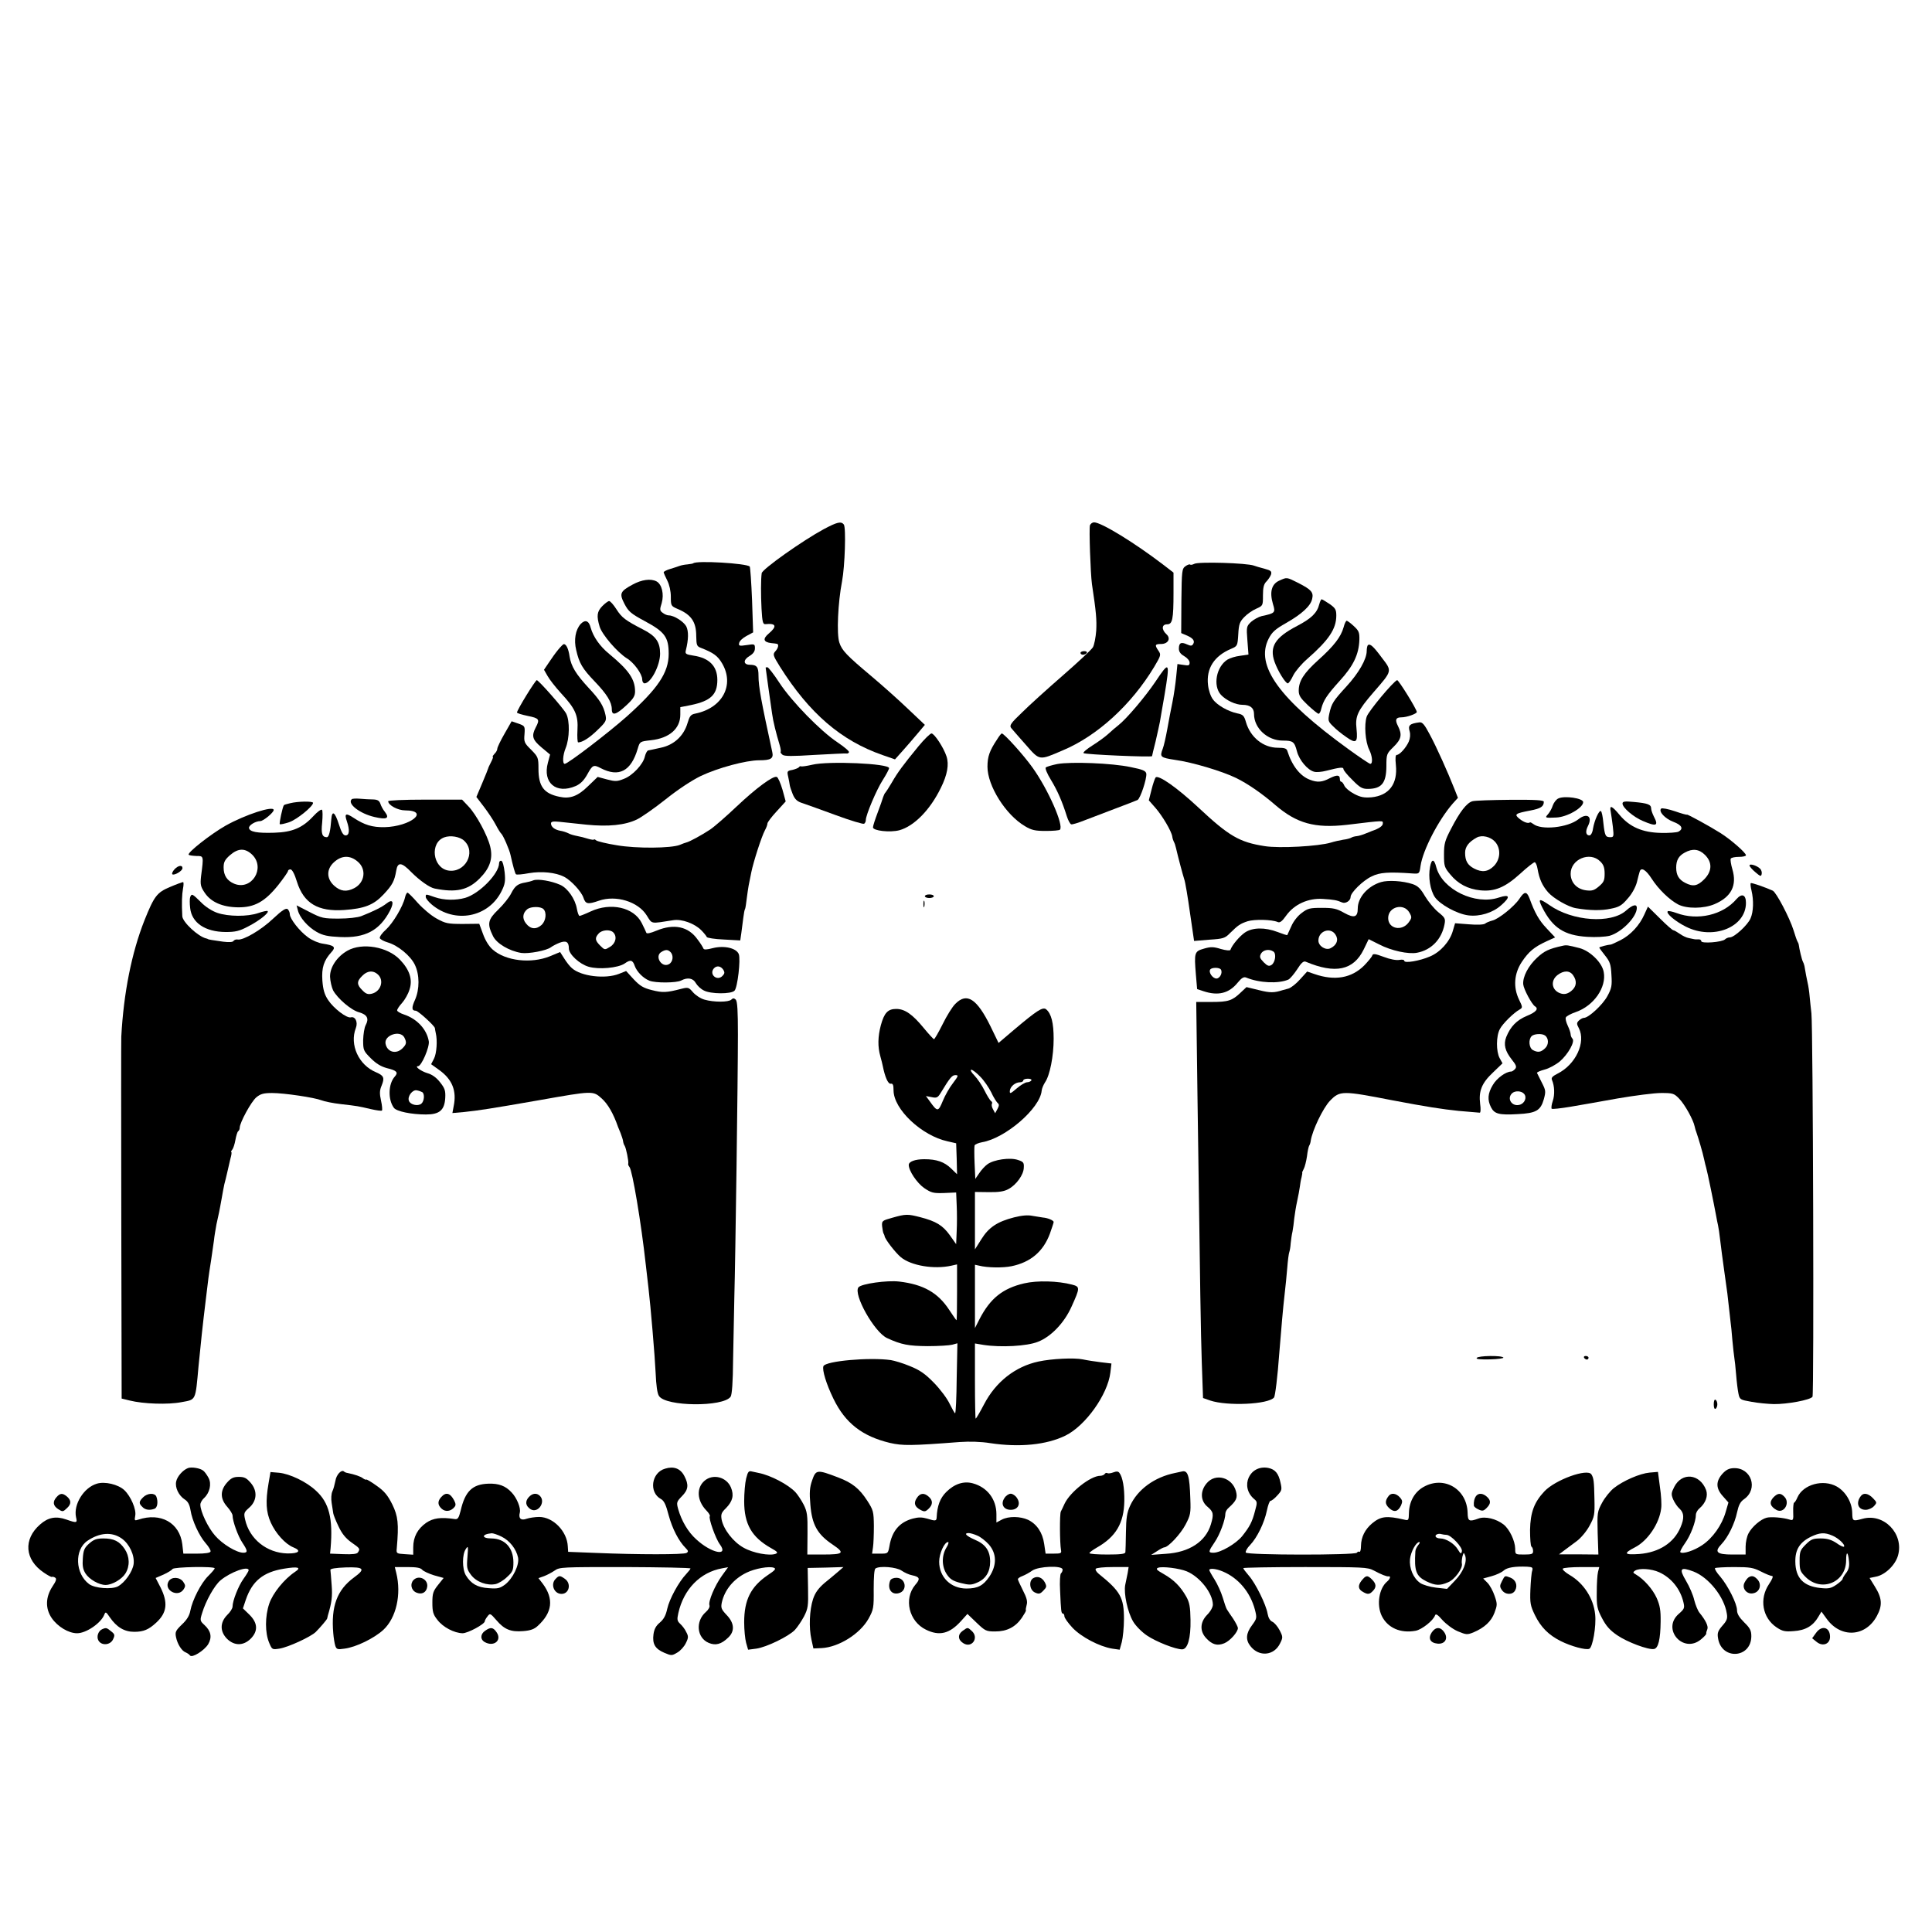
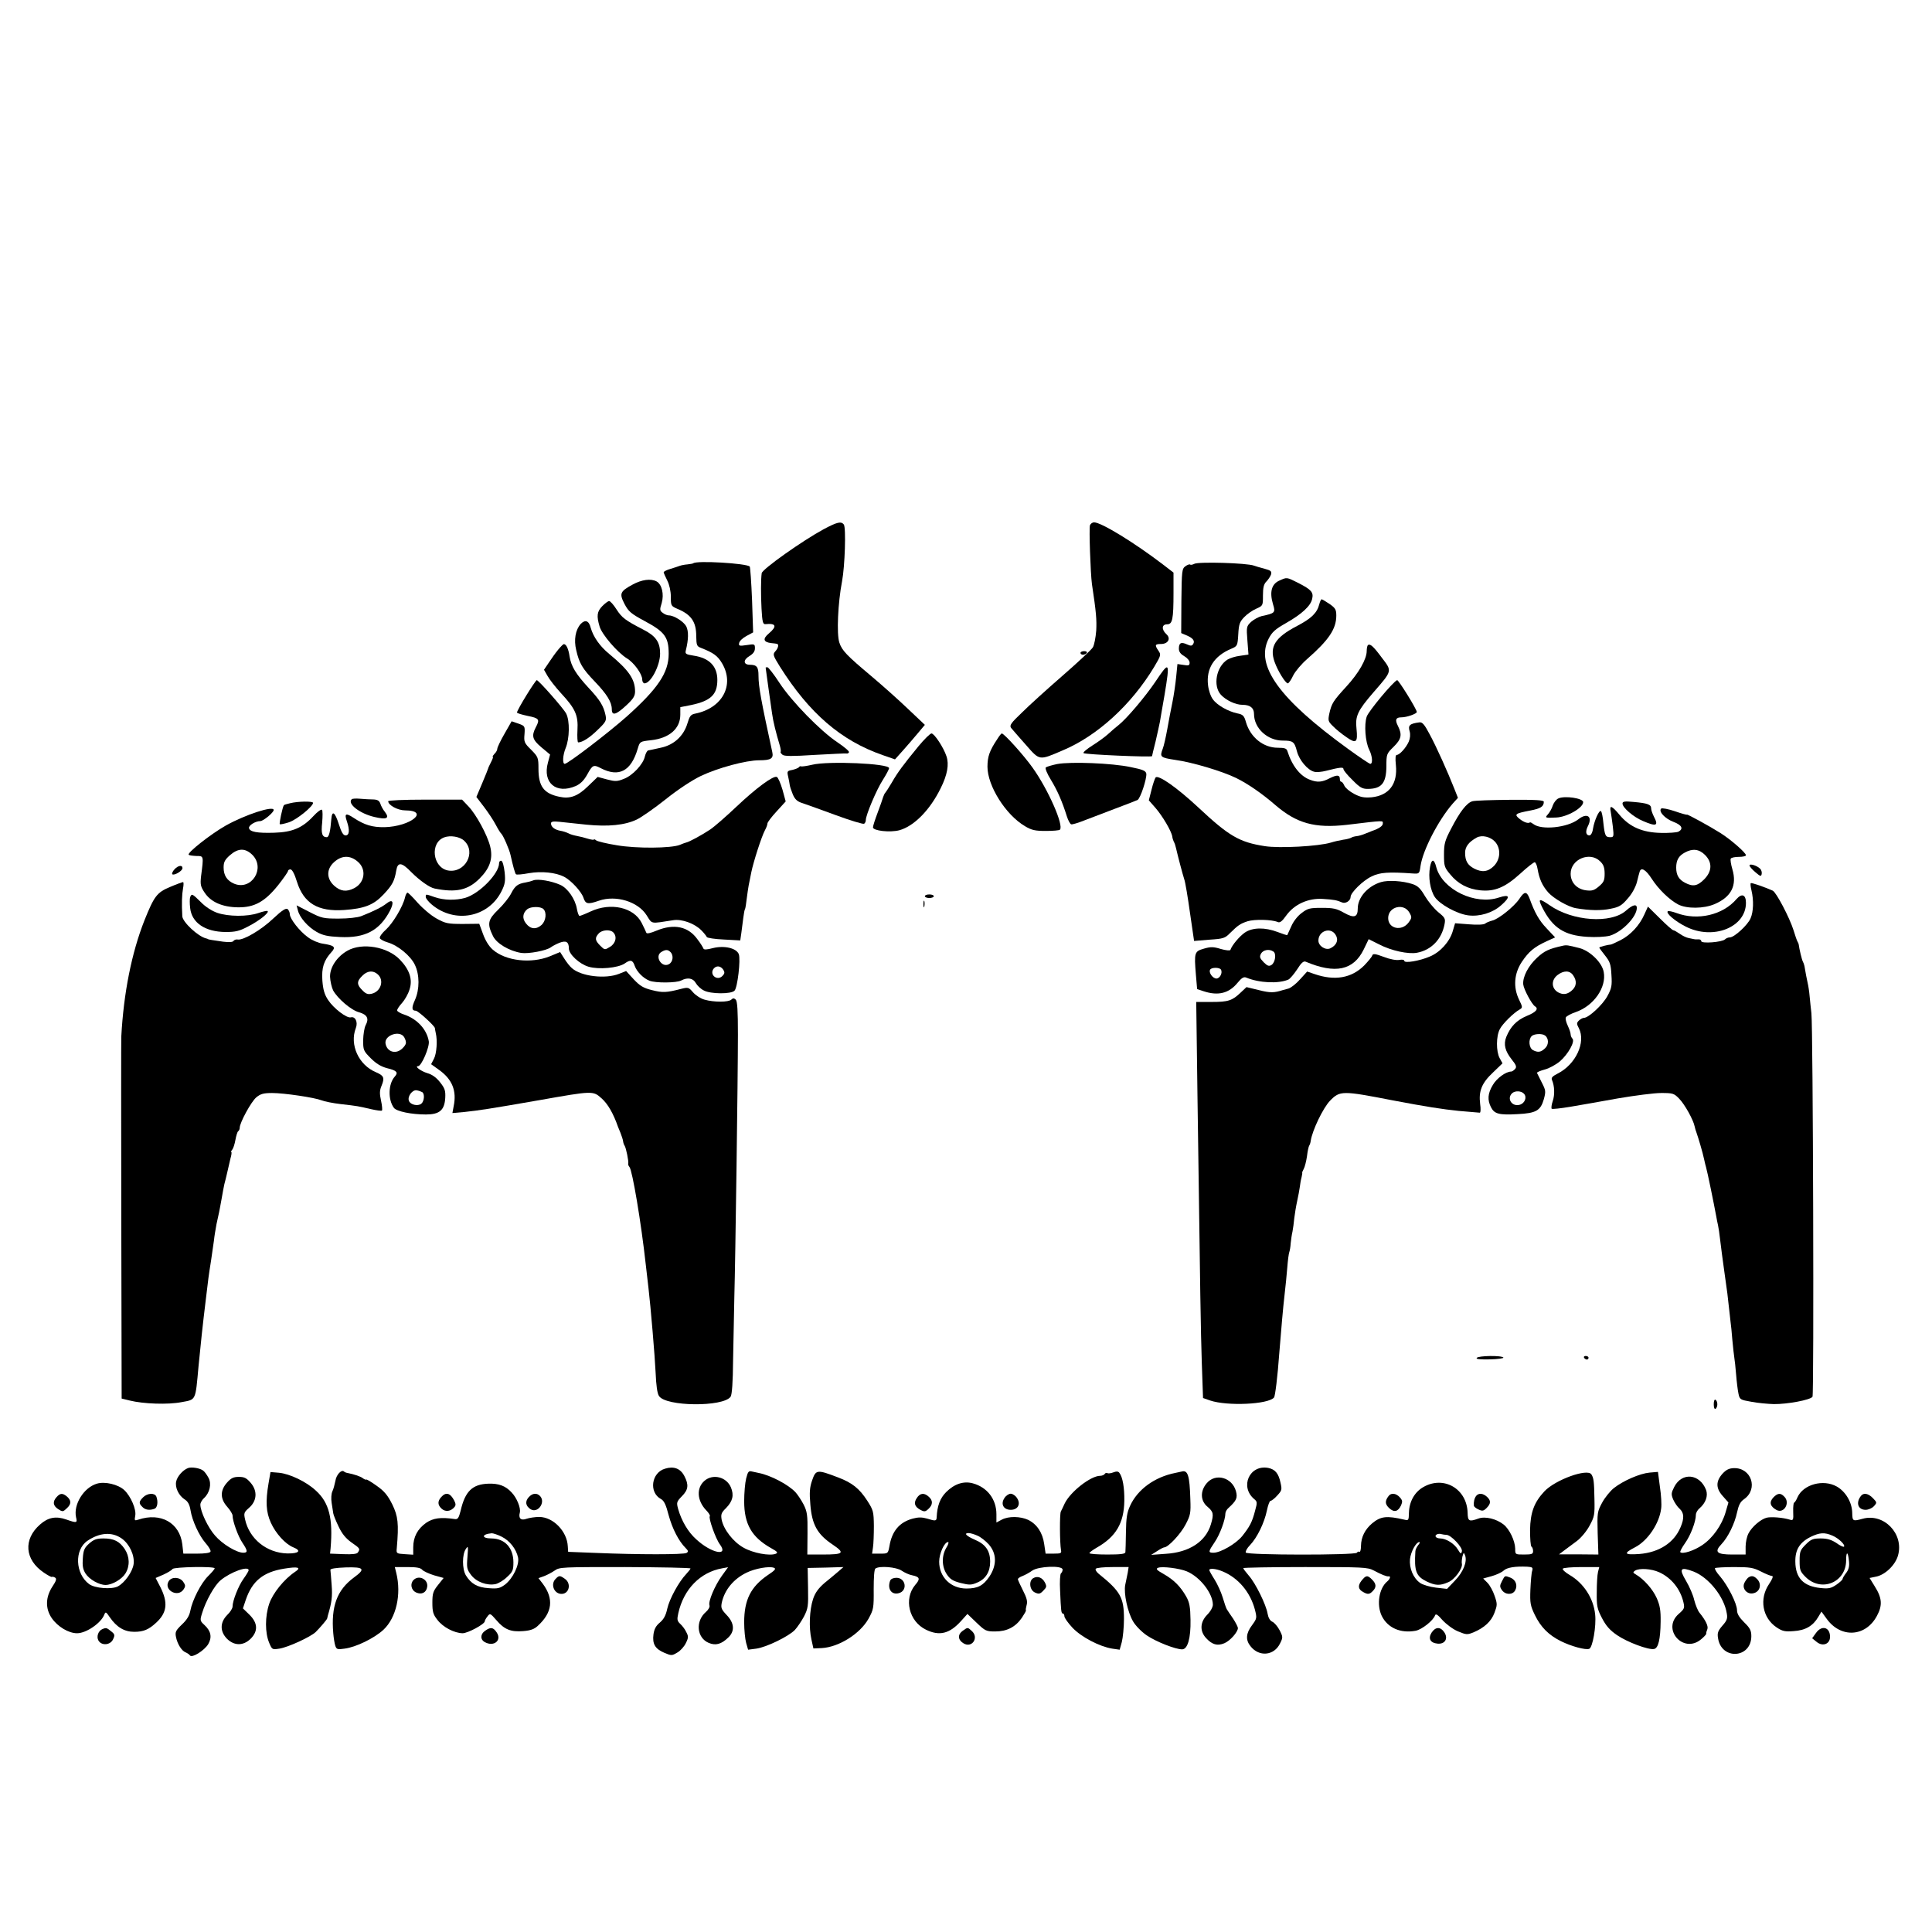
<svg xmlns="http://www.w3.org/2000/svg" version="1.0" width="1080" height="1080" viewBox="0 0 1080 1080" preserveAspectRatio="xMidYMid meet">
  <g transform="translate(0,1080) scale(0.1,-0.1)" fill="#000000" stroke="none">
    <path d="M4605 7842 c-120 -65 -343 -223 -347 -246 -5 -34 -5 -122 -1 -199 4 -74 8 -88 22 -86 60 6 66 -12 19 -52 -36 -30 -31 -49 14 -54 13 -1 26 -3 31 -4 12 -2 8 -24 -9 -42 -15 -17 -13 -23 26 -86 164 -260 341 -413 574 -494 l69 -24 42 47 c23 25 60 69 83 96 l42 50 -93 88 c-51 49 -144 132 -207 185 -137 115 -164 143 -178 187 -16 47 -8 223 15 342 16 84 23 300 10 318 -15 19 -37 14 -112 -26z" />
    <path d="M6093 7864 c-6 -16 3 -271 11 -329 24 -159 27 -199 24 -260 -3 -38 -11 -81 -19 -94 -8 -13 -84 -84 -169 -158 -85 -74 -188 -167 -227 -206 -62 -59 -71 -72 -61 -86 7 -9 44 -51 82 -94 79 -90 73 -89 206 -32 194 81 385 256 512 467 38 64 39 68 24 90 -22 32 -20 38 14 38 40 0 57 31 30 55 -28 26 -26 55 4 55 30 0 36 27 36 176 l0 113 -57 44 c-162 124 -347 237 -387 237 -9 0 -19 -7 -23 -16z" />
    <path d="M3875 7651 c-2 -2 -17 -4 -32 -6 -15 -1 -35 -5 -43 -8 -8 -3 -32 -11 -52 -17 -21 -6 -38 -15 -38 -19 0 -4 9 -24 20 -46 12 -24 20 -59 20 -91 0 -50 1 -52 38 -68 76 -32 104 -72 104 -152 1 -51 3 -57 27 -66 69 -27 93 -44 118 -87 70 -120 2 -249 -150 -280 -26 -5 -32 -14 -44 -54 -21 -71 -76 -122 -150 -137 -32 -7 -63 -14 -70 -15 -6 -2 -14 -17 -18 -33 -9 -44 -69 -108 -118 -126 -37 -15 -48 -15 -94 -3 l-52 14 -54 -52 c-57 -56 -101 -72 -160 -59 -87 18 -117 58 -117 157 0 62 -2 66 -41 106 -38 37 -41 44 -37 87 3 45 2 46 -34 59 l-38 13 -40 -70 c-22 -38 -40 -76 -40 -83 0 -8 -7 -21 -16 -29 -8 -9 -13 -16 -9 -16 3 0 -1 -13 -10 -30 -8 -16 -16 -32 -16 -35 0 -2 -15 -39 -33 -82 l-33 -78 42 -55 c23 -30 53 -75 66 -100 13 -25 27 -47 31 -50 10 -8 46 -90 52 -120 13 -59 25 -102 30 -107 3 -4 36 -1 73 6 70 12 149 4 196 -20 39 -20 96 -82 108 -116 12 -37 24 -40 87 -18 95 33 219 -5 267 -82 32 -50 18 -47 148 -27 48 8 120 -18 158 -57 15 -15 28 -32 30 -37 2 -5 45 -12 96 -14 l91 -5 6 41 c3 22 8 61 11 85 3 24 7 47 10 50 2 4 6 29 9 56 4 28 8 61 11 75 3 14 10 48 15 75 12 58 56 196 76 234 8 14 14 31 14 38 0 6 23 37 51 67 l51 56 -18 66 c-11 37 -25 69 -32 71 -20 8 -116 -63 -226 -167 -56 -53 -121 -110 -146 -127 -45 -30 -116 -69 -135 -73 -5 -1 -21 -7 -35 -13 -48 -19 -242 -21 -352 -2 -57 9 -109 22 -115 27 -7 6 -13 8 -13 5 0 -3 -15 -1 -32 4 -18 6 -46 13 -63 16 -16 3 -38 9 -48 15 -10 5 -31 12 -45 14 -32 6 -52 22 -52 41 0 10 11 13 48 9 26 -3 94 -10 151 -16 121 -12 214 -3 281 29 25 12 97 62 160 112 70 56 146 106 197 131 97 46 253 88 327 88 66 0 81 10 73 46 -62 285 -77 366 -77 426 0 50 -9 62 -50 62 -36 1 -36 28 0 49 21 13 30 26 30 43 0 24 -2 25 -46 18 -41 -6 -46 -5 -42 12 2 11 20 28 41 39 l37 20 -6 180 c-4 99 -10 183 -13 188 -17 18 -299 35 -316 18z" />
    <path d="M6676 7648 c-10 -5 -20 -7 -23 -4 -3 3 -15 -1 -26 -9 -20 -14 -21 -25 -23 -194 l-1 -180 28 -12 c37 -15 50 -31 39 -49 -7 -11 -13 -12 -35 -2 -33 15 -45 8 -45 -24 0 -17 9 -30 30 -42 16 -9 30 -25 30 -36 0 -16 -5 -18 -34 -13 l-34 5 -7 -71 c-4 -40 -13 -103 -21 -142 -8 -38 -21 -107 -29 -152 -8 -44 -19 -93 -25 -108 -18 -47 -14 -50 70 -63 95 -13 262 -63 340 -101 65 -32 144 -86 220 -152 119 -102 220 -130 398 -110 216 26 202 25 202 7 0 -13 -21 -28 -60 -41 -3 -1 -18 -7 -35 -14 -16 -7 -39 -14 -50 -15 -12 -1 -26 -5 -32 -9 -5 -3 -25 -9 -44 -11 -19 -3 -50 -10 -69 -16 -68 -21 -289 -33 -370 -20 -142 22 -200 56 -371 216 -119 111 -223 184 -239 168 -4 -5 -15 -36 -23 -69 l-15 -59 37 -42 c39 -45 89 -129 94 -160 1 -10 6 -24 9 -30 4 -6 9 -21 12 -35 12 -52 37 -146 46 -174 6 -16 20 -101 32 -187 l23 -158 85 7 c78 5 88 8 116 37 45 44 56 52 98 66 38 12 135 10 168 -4 12 -6 25 3 48 36 45 63 123 98 204 93 63 -4 79 -7 109 -20 19 -8 47 10 47 31 0 24 69 92 118 115 45 22 92 26 232 16 34 -2 35 -1 41 43 13 88 100 256 180 348 l29 32 -21 53 c-36 91 -98 230 -137 302 -29 55 -41 69 -57 67 -55 -7 -65 -17 -55 -50 5 -18 3 -39 -5 -58 -15 -34 -51 -74 -67 -74 -7 0 -9 -18 -5 -56 11 -106 -38 -171 -136 -181 -41 -3 -61 0 -97 19 -25 13 -49 33 -55 46 -5 12 -13 22 -17 22 -5 0 -8 6 -8 14 0 25 -15 26 -56 6 -43 -23 -70 -25 -111 -9 -55 20 -101 79 -127 162 -4 13 -16 17 -53 17 -81 0 -153 58 -178 143 -10 36 -17 43 -48 49 -52 11 -114 46 -137 79 -12 15 -24 51 -27 79 -11 93 34 163 129 203 35 15 36 16 40 81 3 56 8 70 33 96 16 17 46 38 67 47 38 17 38 17 38 75 0 44 5 63 19 77 10 10 22 28 26 39 5 18 0 23 -37 33 -24 6 -50 14 -58 17 -40 15 -311 23 -334 10z" />
    <path d="M7153 7555 c-45 -19 -57 -64 -37 -132 15 -48 12 -51 -63 -67 -17 -4 -44 -19 -59 -32 -26 -25 -27 -28 -21 -104 l6 -79 -47 -7 c-26 -3 -57 -13 -70 -21 -63 -39 -83 -147 -37 -197 29 -31 82 -56 120 -56 43 0 65 -17 65 -51 0 -80 75 -149 161 -149 57 0 65 -6 79 -60 13 -50 60 -105 96 -114 13 -4 43 -1 66 5 79 20 98 22 98 10 0 -7 22 -34 50 -61 41 -42 55 -50 85 -50 78 0 104 32 105 125 0 69 1 72 40 110 44 43 49 68 25 116 -18 35 -13 49 19 49 30 0 86 20 86 30 0 15 -103 181 -110 178 -23 -9 -160 -174 -170 -204 -15 -45 -8 -141 14 -185 18 -36 21 -79 6 -79 -5 0 -60 37 -122 82 -387 280 -523 468 -446 618 19 37 37 53 97 87 88 50 138 96 146 135 9 37 -5 52 -77 89 -66 33 -63 33 -105 14z" />
    <path d="M3536 7532 c-70 -38 -75 -50 -45 -108 22 -42 35 -54 115 -97 110 -59 132 -89 132 -182 0 -105 -60 -194 -234 -350 -106 -94 -330 -265 -347 -265 -14 0 -11 49 5 88 22 54 24 152 3 193 -15 29 -149 181 -164 187 -7 2 -111 -167 -111 -181 0 -4 27 -12 60 -19 64 -13 69 -19 45 -64 -25 -48 -19 -69 32 -112 l48 -40 -12 -45 c-31 -113 46 -178 155 -131 27 12 46 31 65 65 29 53 35 56 75 35 102 -53 170 -17 207 109 12 40 12 40 73 47 104 11 165 65 165 143 l0 42 61 12 c109 23 146 58 146 140 0 77 -45 123 -133 136 -44 7 -48 10 -43 30 15 60 16 107 2 134 -15 27 -69 61 -98 61 -8 0 -23 6 -33 14 -17 12 -18 18 -6 55 14 49 1 105 -29 121 -32 17 -83 10 -134 -18z" />
    <path d="M7375 7423 c-12 -49 -44 -80 -124 -122 -123 -64 -156 -116 -126 -201 18 -51 61 -120 74 -120 5 0 19 20 30 44 12 24 47 65 78 92 121 106 163 168 163 243 0 33 -5 42 -38 65 -21 14 -41 26 -44 26 -3 0 -9 -12 -13 -27z" />
    <path d="M3367 7412 c-30 -31 -33 -55 -15 -115 13 -44 99 -144 152 -177 40 -24 86 -88 86 -118 0 -12 6 -22 13 -22 35 0 87 100 87 166 0 65 -24 99 -95 135 -99 51 -119 66 -149 113 -16 25 -34 46 -41 46 -6 0 -23 -13 -38 -28z" />
    <path d="M3246 7312 c-29 -33 -39 -88 -25 -146 17 -74 34 -103 104 -176 68 -71 95 -115 95 -155 0 -38 24 -31 80 21 40 37 50 53 50 79 0 68 -35 119 -144 209 -53 43 -90 97 -104 147 -10 40 -31 47 -56 21z" />
-     <path d="M7511 7294 c-15 -54 -54 -105 -141 -183 -82 -74 -110 -118 -110 -172 0 -27 10 -42 51 -81 28 -26 55 -48 60 -48 5 0 12 12 15 28 12 47 31 76 103 156 77 84 107 148 110 229 1 42 -3 51 -31 77 -18 17 -36 30 -40 30 -4 0 -12 -16 -17 -36z" />
    <path d="M3120 7168 c-14 -17 -37 -49 -52 -72 l-27 -40 20 -35 c11 -20 45 -63 75 -96 80 -86 97 -123 92 -207 -2 -37 0 -68 4 -68 23 0 63 25 108 69 48 46 51 53 45 83 -11 52 -32 86 -94 152 -72 78 -98 121 -107 176 -6 43 -19 71 -33 69 -3 0 -17 -14 -31 -31z" />
    <path d="M7646 7193 c-3 -4 -6 -18 -6 -32 0 -46 -45 -124 -113 -198 -74 -81 -83 -94 -96 -152 -8 -39 -7 -44 21 -71 16 -17 50 -44 75 -61 54 -38 64 -30 56 47 -8 71 6 101 95 204 106 122 105 117 46 194 -48 65 -66 80 -78 69z" />
    <path d="M6040 7150 c0 -5 6 -10 14 -10 8 0 18 5 21 10 3 6 -3 10 -14 10 -12 0 -21 -4 -21 -10z" />
    <path d="M4280 7068 c0 -4 29 -210 36 -257 6 -45 22 -108 43 -178 5 -17 7 -33 5 -36 -3 -2 2 -9 10 -16 11 -9 54 -9 180 -1 91 5 171 9 177 8 6 -2 13 2 15 7 2 6 -27 30 -64 55 -95 63 -256 228 -325 333 -31 48 -62 87 -67 87 -6 0 -10 -1 -10 -2z" />
    <path d="M6458 6988 c-57 -84 -161 -207 -206 -242 -14 -11 -39 -32 -56 -48 -17 -16 -57 -45 -89 -65 -32 -20 -54 -39 -50 -43 8 -8 383 -24 383 -17 0 2 9 40 20 83 10 44 21 93 24 109 3 17 14 84 26 151 31 188 28 192 -52 72z" />
    <path d="M5134 6628 c-87 -106 -117 -147 -149 -203 -16 -27 -32 -52 -35 -55 -4 -3 -9 -14 -13 -25 -3 -11 -17 -51 -31 -88 -14 -37 -26 -74 -26 -82 0 -19 95 -30 148 -16 82 23 171 113 231 236 37 74 47 132 32 177 -16 49 -68 128 -84 128 -7 0 -40 -32 -73 -72z" />
    <path d="M5574 6667 c-42 -63 -54 -96 -54 -153 0 -107 102 -269 209 -332 38 -23 58 -27 118 -27 39 0 75 3 78 7 23 23 -65 224 -153 347 -49 69 -159 191 -172 191 -3 0 -15 -15 -26 -33z" />
    <path d="M4540 6525 c-30 -7 -58 -11 -62 -9 -4 2 -9 0 -12 -5 -3 -4 -20 -11 -37 -15 -29 -5 -30 -8 -23 -38 4 -18 8 -40 9 -48 1 -8 9 -31 17 -51 12 -28 25 -40 55 -49 21 -7 104 -37 186 -67 81 -30 152 -51 157 -48 6 3 10 13 10 21 0 28 60 170 95 224 19 30 35 60 35 66 0 26 -339 41 -430 19z" />
    <path d="M5910 6529 c-30 -6 -59 -15 -64 -19 -5 -5 8 -36 29 -70 36 -59 63 -121 89 -204 7 -22 18 -42 24 -44 6 -2 39 8 74 22 35 13 113 43 173 66 61 23 116 44 124 48 16 9 52 118 49 147 -3 16 -18 23 -88 37 -103 22 -334 31 -410 17z" />
    <path d="M8712 6337 c-12 -5 -26 -23 -32 -40 -5 -17 -18 -39 -27 -49 -18 -20 -16 -21 46 -18 60 2 151 54 151 86 0 22 -103 37 -138 21z" />
    <path d="M1966 6332 c-26 -25 45 -80 127 -99 69 -16 86 -8 59 28 -11 13 -22 34 -26 47 -6 16 -15 22 -39 23 -18 0 -51 2 -74 4 -23 2 -44 1 -47 -3z" />
    <path d="M2170 6321 c0 -22 54 -51 94 -51 141 -1 32 -90 -114 -94 -69 -1 -112 12 -173 52 -44 29 -53 25 -38 -19 17 -49 14 -79 -7 -79 -13 0 -23 16 -38 63 -22 69 -38 79 -42 27 -5 -67 -13 -100 -25 -100 -26 0 -33 20 -26 82 3 35 3 67 -1 71 -4 5 -26 -11 -48 -35 -61 -66 -118 -90 -219 -93 -96 -3 -137 5 -141 26 -3 15 36 39 63 39 17 0 75 48 75 62 0 26 -159 -26 -268 -87 -83 -47 -218 -153 -207 -163 3 -4 23 -6 43 -7 41 0 41 2 26 -113 -5 -46 -3 -58 20 -92 35 -53 100 -81 187 -82 92 -1 150 32 224 124 30 38 55 74 55 79 0 5 6 9 14 9 9 0 23 -26 36 -69 38 -121 118 -168 264 -158 113 8 165 28 220 87 50 53 61 75 71 133 8 50 30 48 85 -9 46 -46 102 -86 130 -91 120 -24 186 -9 251 56 58 58 76 112 59 180 -16 64 -78 178 -121 223 l-36 38 -206 0 c-121 0 -207 -4 -207 -9z m425 -221 c69 -65 4 -183 -91 -166 -86 17 -102 155 -21 185 35 13 88 4 112 -19z m-1184 -79 c74 -75 -5 -201 -102 -161 -40 17 -59 46 -59 91 0 30 7 43 35 68 47 41 86 41 126 2z m588 -37 c51 -42 41 -118 -19 -149 -43 -22 -76 -18 -111 13 -45 40 -45 94 -1 133 42 38 89 39 131 3z" />
    <path d="M8231 6321 c-32 -9 -70 -58 -119 -153 -35 -67 -40 -84 -40 -145 0 -64 2 -72 35 -111 43 -53 99 -82 168 -89 80 -8 138 16 222 92 39 36 76 65 82 65 5 0 13 -17 16 -37 10 -57 26 -93 59 -131 31 -35 113 -82 156 -89 75 -13 143 -14 193 -3 47 9 63 18 95 56 24 26 44 63 52 91 6 27 14 54 16 61 8 26 35 10 67 -40 38 -59 99 -118 148 -144 49 -25 143 -24 204 2 93 40 126 104 99 195 -8 27 -12 54 -9 59 3 6 24 10 46 10 21 0 39 4 39 9 0 14 -85 88 -142 124 -60 38 -188 108 -188 103 0 -2 -30 6 -67 19 -38 13 -72 19 -77 15 -16 -16 21 -56 68 -74 48 -18 58 -39 29 -55 -10 -5 -54 -8 -98 -7 -103 2 -175 33 -231 100 -44 53 -58 58 -50 19 3 -16 8 -54 12 -85 6 -54 5 -58 -14 -58 -27 0 -31 7 -39 79 -3 34 -9 64 -14 67 -10 6 -36 -51 -44 -98 -3 -23 -12 -38 -20 -38 -20 0 -24 22 -8 53 27 54 -6 75 -54 37 -60 -47 -208 -62 -252 -26 -8 6 -16 10 -18 9 -10 -8 -34 0 -58 19 -33 26 -25 31 59 47 58 11 76 22 76 49 0 9 -44 12 -187 11 -104 -1 -199 -4 -212 -8z m127 -227 c33 -38 30 -97 -7 -135 -33 -33 -67 -37 -111 -14 -36 19 -50 43 -50 88 0 34 21 61 65 85 29 16 77 5 103 -24z m1173 -73 c42 -42 40 -92 -5 -137 -37 -37 -62 -42 -106 -19 -35 18 -50 43 -50 85 0 41 14 66 48 84 43 24 80 20 113 -13z m-586 -36 c19 -18 25 -35 25 -69 0 -38 -5 -48 -32 -71 -27 -23 -39 -26 -72 -22 -52 7 -86 44 -86 93 0 81 108 126 165 69z" />
    <path d="M1622 6310 c-18 -4 -34 -9 -35 -11 -8 -11 -27 -102 -23 -106 3 -3 26 2 53 11 43 15 133 88 133 108 0 10 -84 9 -128 -2z" />
    <path d="M9070 6308 c0 -23 61 -75 113 -97 77 -33 90 -28 62 25 -8 16 -15 36 -15 45 0 22 -20 29 -97 36 -51 5 -63 3 -63 -9z" />
    <path d="M2790 5975 c0 -58 -109 -170 -189 -194 -53 -15 -120 -14 -171 4 -52 18 -50 18 -50 1 0 -8 15 -27 33 -42 129 -109 318 -73 391 75 19 38 22 56 17 105 -4 34 -11 61 -18 64 -7 2 -13 -4 -13 -13z" />
    <path d="M7994 5954 c-11 -57 1 -130 27 -169 28 -41 124 -94 187 -102 63 -8 136 14 183 56 54 47 50 64 -11 44 -133 -45 -317 44 -351 169 -12 48 -26 49 -35 2z" />
    <path d="M9780 5962 c0 -6 15 -23 33 -38 28 -24 32 -25 35 -9 2 9 -2 23 -10 30 -18 17 -58 29 -58 17z" />
    <path d="M975 5940 c-10 -11 -15 -23 -12 -27 10 -9 57 18 57 34 0 19 -24 16 -45 -7z" />
    <path d="M2982 5879 c-12 -5 -32 -10 -44 -12 -43 -7 -59 -19 -80 -60 -11 -23 -44 -64 -73 -92 -58 -56 -63 -79 -29 -148 20 -41 90 -83 158 -94 40 -6 142 13 166 32 8 6 30 18 48 25 37 14 52 5 52 -32 0 -32 59 -87 110 -102 57 -17 165 -7 202 18 32 23 45 20 56 -13 12 -33 47 -69 82 -83 34 -14 152 -13 178 1 36 19 67 13 82 -15 8 -14 28 -33 45 -41 37 -20 152 -21 171 -1 17 17 35 174 24 204 -13 34 -81 50 -145 34 -34 -9 -50 -10 -53 -2 -2 6 -16 29 -33 51 -51 72 -131 89 -228 49 -36 -15 -56 -19 -58 -12 -2 6 -14 31 -26 55 -44 87 -173 116 -285 64 -30 -14 -58 -25 -62 -25 -5 0 -11 18 -15 39 -9 55 -52 117 -94 135 -50 22 -123 34 -149 25z m56 -161 c19 -19 14 -65 -10 -88 -30 -27 -62 -25 -87 7 -23 28 -20 59 7 81 20 15 74 16 90 0z m390 -130 c23 -23 14 -62 -18 -81 -29 -18 -30 -18 -55 7 -29 29 -31 43 -8 68 18 20 63 24 81 6z m320 -110 c19 -19 14 -56 -9 -68 -41 -22 -82 46 -41 69 23 14 36 13 50 -1z m296 -100 c8 -14 7 -21 -6 -34 -30 -30 -75 9 -48 42 16 18 39 15 54 -8z" />
    <path d="M7720 5869 c-74 -22 -130 -86 -130 -147 0 -50 -20 -56 -76 -25 -42 24 -61 28 -125 28 -68 0 -79 -3 -113 -29 -22 -16 -47 -48 -58 -75 -12 -25 -21 -47 -22 -48 -1 -2 -26 6 -54 17 -71 27 -140 26 -183 -3 -29 -20 -72 -70 -81 -97 -2 -5 -25 -3 -53 5 -42 13 -57 13 -95 2 -53 -15 -55 -22 -45 -144 l7 -82 36 -12 c81 -27 142 -12 190 47 23 28 35 35 49 29 73 -30 179 -35 235 -11 9 4 31 30 49 57 23 37 36 48 48 43 166 -70 267 -48 324 68 l28 58 58 -29 c69 -36 164 -56 212 -47 80 15 138 75 154 159 6 32 3 37 -35 68 -23 19 -56 59 -74 89 -25 43 -40 58 -70 68 -55 18 -136 23 -176 11z m159 -171 c14 -25 14 -29 -5 -55 -38 -51 -114 -35 -114 25 0 64 88 86 119 30z m-414 -122 c19 -28 9 -58 -26 -76 -27 -15 -69 11 -69 42 0 54 67 77 95 34z m-347 -95 c18 -11 11 -61 -10 -75 -14 -9 -23 -6 -44 15 -22 23 -24 30 -15 48 12 21 45 28 69 12z m-293 -101 c11 -18 -6 -50 -25 -50 -21 0 -45 34 -35 50 8 13 52 13 60 0z" />
    <path d="M951 5842 c-74 -31 -89 -51 -144 -188 -71 -180 -116 -405 -129 -649 -1 -11 -1 -471 0 -1021 l2 -1002 45 -11 c76 -19 214 -24 290 -9 82 15 77 5 95 203 12 124 23 228 41 375 6 47 12 99 14 115 2 17 9 62 15 100 6 39 13 88 16 111 2 22 9 62 14 90 6 27 13 58 15 69 2 11 9 45 14 75 5 30 12 66 15 80 4 14 11 43 16 65 5 22 13 57 18 78 6 20 8 37 5 37 -3 0 -1 6 5 13 6 7 14 32 18 55 4 23 11 45 15 48 5 3 9 12 9 20 0 28 64 146 93 170 23 19 40 24 88 24 67 0 236 -25 277 -41 15 -6 63 -16 107 -21 96 -11 95 -11 168 -28 31 -7 59 -11 62 -8 3 3 1 28 -5 55 -9 40 -8 58 3 84 18 44 13 56 -31 75 -97 40 -149 154 -113 247 13 33 -3 67 -28 60 -23 -6 -96 50 -127 97 -20 30 -28 57 -32 108 -5 73 8 113 51 160 26 28 16 37 -49 47 -23 3 -61 19 -83 36 -46 33 -101 103 -101 129 0 10 -6 22 -12 28 -10 7 -31 -6 -80 -52 -68 -65 -168 -123 -199 -118 -9 2 -20 -2 -24 -8 -4 -7 -25 -8 -58 -4 -58 8 -81 12 -84 14 -2 2 -6 3 -10 4 -45 10 -132 91 -134 124 -4 72 -2 122 4 155 4 20 4 37 0 36 -4 0 -37 -12 -72 -27z" />
    <path d="M9787 5863 c-3 -2 -1 -21 4 -41 13 -55 11 -118 -5 -155 -15 -37 -91 -107 -116 -107 -9 0 -21 -5 -27 -11 -16 -16 -133 -25 -133 -10 0 7 -8 11 -17 10 -10 -1 -20 0 -23 1 -3 1 -16 3 -29 6 -13 2 -36 13 -51 24 -16 11 -32 20 -36 20 -5 0 -39 30 -75 66 l-67 66 -20 -44 c-27 -61 -77 -115 -134 -144 -26 -13 -50 -24 -53 -24 -16 -1 -65 -13 -65 -17 0 -2 14 -22 32 -44 28 -35 33 -50 36 -109 4 -60 1 -75 -23 -119 -27 -49 -105 -121 -131 -121 -7 0 -19 -7 -28 -15 -13 -13 -13 -19 0 -43 40 -78 -17 -202 -118 -253 -31 -16 -38 -24 -32 -37 14 -33 16 -81 4 -117 -7 -20 -9 -39 -6 -43 4 -3 50 2 104 11 53 9 174 30 267 47 94 16 202 30 241 30 66 0 72 -2 101 -32 32 -33 79 -119 86 -154 2 -11 7 -26 10 -34 10 -28 36 -115 43 -150 4 -19 9 -39 11 -45 7 -23 44 -204 57 -275 2 -14 7 -36 10 -50 3 -14 8 -47 11 -75 9 -72 11 -90 25 -190 7 -49 14 -101 16 -115 2 -14 6 -50 9 -80 3 -30 8 -66 9 -80 2 -14 7 -59 10 -101 4 -42 9 -87 11 -99 2 -12 7 -54 10 -94 3 -39 9 -87 13 -106 7 -34 10 -35 72 -46 36 -7 92 -12 125 -13 76 -1 205 23 217 41 9 14 3 2055 -6 2143 -3 28 -8 70 -10 95 -2 25 -7 59 -11 75 -6 27 -11 53 -18 95 -2 9 -6 20 -9 25 -5 8 -20 70 -23 95 0 3 -3 10 -6 15 -4 6 -14 35 -23 65 -22 70 -96 211 -116 221 -45 20 -119 46 -123 42z" />
    <path d="M2264 5783 c-12 -51 -67 -143 -106 -179 -22 -19 -37 -41 -35 -48 3 -7 23 -18 44 -24 58 -17 128 -75 152 -125 27 -56 27 -137 1 -196 -20 -44 -19 -61 4 -61 13 0 105 -84 107 -97 0 -5 3 -17 5 -28 10 -41 5 -114 -10 -143 l-16 -31 46 -33 c72 -52 98 -116 80 -202 l-7 -38 68 6 c83 9 137 17 418 66 300 53 300 53 348 10 35 -31 66 -85 92 -160 1 -3 7 -18 14 -34 6 -16 13 -36 14 -45 1 -9 5 -21 9 -26 8 -13 23 -87 20 -99 -2 -4 1 -13 7 -20 16 -20 65 -309 91 -546 7 -58 13 -116 15 -130 12 -101 36 -384 40 -474 3 -70 9 -116 19 -130 38 -59 358 -62 400 -4 8 11 13 82 14 205 2 103 5 262 7 353 6 212 20 1230 20 1467 0 132 -3 185 -12 195 -10 9 -16 9 -25 0 -15 -15 -99 -15 -150 0 -22 6 -50 25 -64 41 -24 28 -27 29 -67 19 -81 -21 -103 -22 -162 -7 -49 12 -68 24 -103 61 l-42 46 -40 -16 c-76 -30 -212 -14 -263 32 -11 9 -30 33 -43 54 l-23 36 -58 -24 c-104 -42 -246 -26 -318 37 -22 19 -42 52 -55 88 l-21 57 -92 -1 c-84 0 -97 3 -146 30 -30 16 -77 56 -105 87 -28 32 -54 58 -58 58 -4 0 -11 -12 -14 -27z" />
    <path d="M8493 5775 c-28 -42 -116 -113 -151 -121 -15 -4 -33 -11 -40 -17 -7 -6 -44 -8 -90 -4 l-78 6 -13 -44 c-17 -59 -70 -118 -128 -142 -58 -25 -143 -39 -143 -24 0 6 -12 8 -28 5 -16 -3 -51 3 -87 17 -48 18 -60 19 -64 8 -2 -8 -23 -33 -45 -56 -71 -71 -165 -87 -278 -48 l-41 14 -39 -43 c-21 -24 -50 -47 -65 -52 -16 -4 -30 -8 -33 -9 -47 -15 -69 -16 -132 0 l-70 17 -32 -30 c-48 -46 -70 -53 -163 -53 l-86 0 7 -532 c16 -1159 18 -1289 24 -1482 l7 -200 40 -14 c96 -32 325 -22 357 17 6 7 20 117 29 245 10 128 23 273 29 322 6 50 13 122 16 160 3 39 8 77 11 85 3 8 7 31 8 50 2 19 6 49 10 65 3 17 8 50 10 75 3 25 10 68 16 95 6 28 13 64 15 80 2 17 6 41 10 55 3 14 5 25 3 25 -1 0 3 9 9 21 6 11 14 43 18 70 3 27 9 54 12 59 4 6 8 18 9 28 9 59 69 183 107 223 56 58 68 58 351 3 190 -36 273 -49 369 -59 60 -5 113 -10 118 -10 5 0 6 22 2 49 -9 72 9 117 72 176 l53 51 -16 29 c-20 37 -20 123 1 162 15 30 78 92 111 110 17 10 17 13 -4 56 -33 69 -27 145 16 210 39 58 69 83 136 114 l50 23 -47 50 c-43 45 -67 88 -96 168 -16 41 -29 40 -57 -3z" />
    <path d="M1063 5785 c-3 -9 -3 -36 0 -61 9 -83 84 -133 198 -134 55 0 77 5 126 31 61 31 119 77 109 86 -3 3 -26 -2 -52 -11 -61 -21 -167 -20 -229 1 -29 10 -66 33 -92 60 -49 48 -51 49 -60 28z" />
    <path d="M5170 5790 c0 -5 11 -10 25 -10 14 0 25 5 25 10 0 6 -11 10 -25 10 -14 0 -25 -4 -25 -10z" />
    <path d="M9707 5774 c-76 -89 -217 -122 -335 -78 -24 9 -46 13 -49 10 -12 -11 41 -56 101 -86 152 -77 336 -4 336 133 0 46 -23 55 -53 21z" />
    <path d="M2160 5749 c-25 -20 -76 -45 -140 -70 -20 -8 -74 -14 -126 -14 -86 0 -96 2 -164 37 l-72 37 7 -27 c9 -40 56 -94 106 -122 34 -19 62 -25 129 -28 142 -7 223 37 281 149 24 48 14 66 -21 38z" />
    <path d="M5162 5745 c0 -16 2 -22 5 -12 2 9 2 23 0 30 -3 6 -5 -1 -5 -18z" />
    <path d="M8621 5728 c58 -115 123 -157 252 -165 48 -3 100 0 125 6 67 19 152 105 152 156 0 23 -23 18 -60 -15 -84 -75 -300 -60 -428 30 -58 40 -66 38 -41 -12z" />
    <path d="M8735 5513 c-77 -17 -102 -29 -142 -66 -50 -46 -82 -108 -78 -150 3 -28 48 -111 65 -122 23 -14 7 -33 -45 -54 -57 -24 -91 -59 -115 -118 -16 -41 -7 -78 31 -126 25 -31 28 -41 19 -52 -7 -8 -17 -15 -22 -15 -30 0 -81 -37 -103 -75 -29 -48 -31 -84 -10 -125 19 -37 45 -44 149 -38 103 5 128 20 146 83 12 44 11 50 -11 93 -13 26 -25 50 -27 54 -2 4 17 12 42 19 25 6 63 27 86 46 46 40 86 111 70 127 -5 5 -10 16 -10 24 0 8 -7 29 -16 48 -9 19 -14 39 -11 46 2 7 28 21 57 31 100 35 171 138 155 223 -9 53 -76 118 -135 134 -67 17 -73 18 -95 13z m59 -165 c23 -33 19 -64 -11 -88 -19 -15 -35 -19 -53 -15 -54 13 -67 70 -24 104 35 27 69 27 88 -1z m-158 -336 c22 -15 23 -52 1 -72 -23 -22 -40 -25 -68 -10 -22 12 -26 59 -7 78 13 13 57 16 74 4z m-116 -327 c17 -20 3 -54 -26 -61 -42 -11 -72 34 -42 64 16 16 53 15 68 -3z" />
    <path d="M1943 5486 c-59 -33 -99 -93 -98 -146 1 -25 9 -59 17 -76 25 -46 102 -112 146 -123 45 -13 56 -35 36 -72 -7 -13 -13 -50 -14 -83 0 -56 2 -61 43 -102 30 -30 57 -46 90 -55 55 -13 65 -24 44 -47 -37 -41 -39 -129 -5 -175 15 -20 98 -37 179 -37 76 0 104 24 108 93 2 40 -2 53 -29 87 -20 26 -45 44 -71 51 -36 11 -74 39 -52 39 19 0 65 107 60 139 -11 67 -66 126 -139 150 -21 7 -38 17 -38 23 0 6 12 25 28 42 15 17 34 50 41 74 19 56 1 111 -54 168 -69 72 -210 96 -292 50z m169 -133 c37 -33 17 -96 -34 -108 -21 -5 -33 -1 -52 19 -32 31 -33 50 -1 81 28 29 61 32 87 8z m148 -352 c14 -28 13 -38 -10 -61 -36 -36 -87 -21 -95 27 -7 47 82 76 105 34z m100 -306 c15 -9 12 -51 -5 -65 -19 -15 -61 -6 -69 16 -10 25 20 64 44 59 11 -2 25 -7 30 -10z" />
-     <path d="M5341 5189 c-17 -16 -49 -68 -72 -115 -23 -46 -45 -84 -48 -83 -3 0 -29 28 -57 62 -63 77 -106 107 -154 107 -47 0 -67 -22 -86 -91 -17 -64 -18 -120 -3 -173 6 -21 12 -46 14 -56 12 -60 29 -100 44 -98 12 2 16 -6 16 -37 0 -106 158 -254 302 -285 l48 -11 3 -86 2 -87 -33 32 c-38 37 -81 52 -150 52 -51 0 -87 -13 -87 -32 0 -33 46 -101 86 -129 40 -27 51 -30 112 -28 l67 3 3 -72 c2 -40 2 -105 0 -144 l-3 -73 -36 51 c-39 54 -76 77 -165 100 -70 18 -81 18 -155 -3 -58 -16 -60 -18 -58 -47 2 -17 5 -35 8 -41 3 -5 6 -12 6 -15 2 -17 60 -92 91 -118 57 -47 185 -69 283 -47 l31 7 0 -156 c0 -86 -1 -156 -3 -156 -2 0 -20 26 -41 58 -63 96 -144 142 -279 158 -68 8 -211 -12 -228 -32 -31 -38 89 -252 160 -284 80 -37 120 -44 226 -45 61 0 123 4 138 8 l29 8 -4 -196 c-1 -107 -5 -195 -9 -195 -3 0 -16 24 -30 52 -14 30 -52 81 -89 119 -51 52 -80 71 -135 93 -38 16 -86 30 -105 33 -118 17 -366 -5 -377 -34 -8 -21 16 -100 56 -182 66 -136 161 -210 316 -247 71 -16 117 -16 389 5 56 4 121 2 170 -6 165 -25 316 -10 422 42 112 55 236 229 251 352 l6 51 -59 7 c-33 4 -78 11 -101 16 -47 10 -174 4 -248 -12 -130 -28 -239 -114 -304 -239 -23 -44 -44 -80 -47 -80 -2 0 -4 94 -4 210 l0 210 48 -8 c97 -15 243 -7 303 17 74 28 149 107 189 197 48 106 48 111 3 123 -80 21 -195 24 -268 7 -120 -28 -189 -84 -248 -197 l-27 -53 0 177 0 177 23 -5 c47 -12 134 -13 182 -3 106 22 177 82 214 182 11 31 21 61 21 65 0 9 -33 23 -60 25 -8 1 -33 5 -56 9 -28 6 -61 3 -105 -8 -94 -24 -142 -56 -183 -122 l-36 -57 0 160 0 161 78 -1 c55 -1 86 4 109 17 44 23 85 80 86 119 2 29 -2 34 -33 44 -44 15 -134 2 -170 -24 -14 -10 -35 -33 -46 -50 l-22 -32 -4 88 c-2 48 -2 92 0 99 2 6 21 14 42 18 130 22 324 189 333 288 1 12 10 33 19 47 27 39 48 147 48 243 0 89 -13 141 -42 165 -19 15 -52 -7 -179 -114 l-87 -74 -45 93 c-76 154 -132 191 -196 126z m139 -408 c21 -21 48 -61 61 -87 12 -27 29 -53 35 -59 10 -8 10 -15 0 -34 l-13 -24 -12 22 c-7 12 -9 26 -6 31 3 5 1 11 -5 15 -6 4 -22 30 -36 58 -14 29 -40 67 -57 85 -18 18 -25 32 -17 32 7 0 30 -18 50 -39z m-153 -36 c-19 -24 -45 -70 -57 -100 -25 -61 -30 -61 -72 -2 l-22 30 32 -6 c27 -6 34 -3 49 21 54 89 65 102 84 102 18 0 17 -4 -14 -45z m438 15 c-3 -5 -14 -10 -24 -10 -9 0 -35 -15 -57 -34 -36 -31 -40 -32 -39 -14 2 24 30 48 57 48 10 0 18 5 18 10 0 6 12 10 26 10 14 0 23 -4 19 -10z" />
    <path d="M8255 3209 c-5 -7 19 -9 74 -8 44 1 78 6 75 10 -8 13 -142 11 -149 -2z" />
    <path d="M8855 3210 c3 -5 10 -10 16 -10 5 0 9 5 9 10 0 6 -7 10 -16 10 -8 0 -12 -4 -9 -10z" />
    <path d="M9580 2950 c0 -18 4 -29 10 -25 6 3 10 15 10 25 0 10 -4 22 -10 25 -6 4 -10 -7 -10 -25z" />
    <path d="M1050 2593 c-28 -11 -59 -46 -65 -74 -8 -34 14 -80 49 -102 17 -11 26 -29 31 -59 9 -58 48 -143 85 -185 17 -19 29 -40 27 -46 -2 -8 -31 -12 -78 -12 l-74 0 -6 53 c-15 120 -121 179 -246 137 -21 -7 -22 -5 -17 22 7 35 -25 109 -61 143 -34 32 -109 50 -154 36 -73 -22 -131 -116 -116 -187 8 -33 5 -34 -55 -13 -57 20 -101 12 -146 -28 -95 -83 -86 -197 21 -269 22 -15 42 -26 45 -24 3 2 12 0 18 -4 10 -6 6 -19 -15 -50 -39 -60 -40 -123 -4 -176 33 -48 94 -85 142 -85 51 0 134 57 152 104 7 18 10 16 31 -15 38 -55 81 -81 136 -81 52 0 81 12 123 51 61 56 67 112 24 198 l-27 52 44 19 c24 11 47 25 50 31 8 12 236 16 236 4 0 -5 -17 -24 -36 -43 -40 -39 -89 -135 -100 -194 -5 -27 -19 -51 -47 -77 -35 -34 -39 -42 -33 -71 8 -39 32 -77 54 -85 9 -4 20 -11 24 -17 11 -16 80 27 102 63 22 38 16 73 -21 107 -25 23 -26 26 -13 67 20 67 69 155 103 183 55 46 157 83 157 56 0 -4 -13 -26 -29 -48 -28 -39 -61 -122 -61 -155 0 -10 -13 -31 -30 -47 -41 -42 -41 -92 -1 -133 41 -40 91 -40 132 0 43 43 40 89 -7 135 l-36 35 16 48 c36 105 97 155 214 174 79 13 99 7 61 -18 -61 -41 -124 -119 -144 -178 -24 -71 -24 -163 0 -219 16 -38 17 -38 57 -32 50 8 175 66 203 93 25 25 65 72 64 76 0 1 2 9 4 17 21 70 26 105 21 169 -3 41 -6 79 -7 85 -1 7 30 12 86 14 102 3 112 -8 46 -56 -95 -70 -129 -161 -116 -312 2 -25 7 -56 11 -69 7 -21 12 -23 52 -17 64 8 166 58 217 105 72 67 102 198 72 319 l-8 32 71 0 c50 0 73 -4 82 -15 7 -8 37 -22 66 -31 l54 -15 -32 -40 c-27 -34 -31 -47 -31 -98 0 -50 4 -66 28 -96 31 -41 94 -74 141 -75 29 0 124 51 124 67 0 5 7 17 15 27 14 19 16 18 50 -21 44 -52 81 -67 150 -61 40 3 62 11 81 29 82 75 91 151 28 236 l-24 31 31 11 c16 6 43 20 59 31 28 20 41 20 394 20 201 -1 366 -4 366 -8 0 -3 -11 -17 -24 -31 -42 -44 -94 -140 -106 -194 -8 -37 -19 -58 -41 -77 -22 -18 -32 -37 -36 -66 -7 -54 9 -81 60 -103 40 -17 43 -17 73 1 18 10 39 34 48 53 15 30 15 38 2 62 -7 16 -23 36 -34 46 -17 16 -18 24 -10 60 30 133 122 228 245 250 l33 6 -34 -47 c-40 -55 -78 -145 -70 -166 3 -8 -5 -24 -20 -37 -60 -52 -51 -145 16 -173 38 -16 70 -8 109 30 38 36 34 82 -10 127 -29 31 -32 39 -26 69 16 71 66 132 139 167 47 23 126 37 152 27 14 -5 7 -14 -34 -41 -95 -65 -132 -138 -132 -264 0 -42 5 -93 11 -115 l11 -38 46 6 c57 8 180 68 215 104 14 15 37 49 51 75 23 45 25 58 23 160 l-2 112 100 2 100 3 -30 -26 c-16 -14 -51 -43 -77 -64 -33 -29 -51 -53 -63 -89 -20 -61 -24 -160 -9 -226 l11 -50 46 2 c96 5 215 80 262 164 28 51 30 60 29 164 0 69 3 113 10 117 24 16 117 8 146 -12 16 -11 42 -23 59 -26 43 -9 47 -20 17 -54 -65 -78 -35 -204 60 -250 75 -37 132 -23 196 48 l36 40 51 -49 c48 -46 54 -49 104 -49 65 0 113 24 149 76 14 21 25 40 23 42 -2 2 0 15 4 30 6 20 0 41 -21 82 -15 30 -28 58 -28 62 0 5 12 13 26 18 15 6 39 19 54 30 36 25 170 30 170 6 0 -8 -4 -17 -9 -21 -5 -3 -8 -47 -5 -98 5 -114 6 -127 16 -127 4 0 8 -7 8 -15 0 -9 20 -37 45 -64 49 -52 150 -105 222 -117 l42 -6 12 43 c6 24 12 82 12 129 0 119 -19 154 -142 253 -12 10 -19 22 -16 27 3 6 46 10 95 10 l89 0 -5 -32 c-4 -18 -10 -49 -14 -68 -9 -47 13 -151 44 -204 14 -24 48 -59 78 -79 52 -35 159 -77 196 -77 31 0 49 62 47 165 -1 73 -6 98 -24 130 -32 56 -68 93 -126 126 -39 22 -46 29 -31 35 23 9 119 -3 160 -20 74 -31 145 -122 146 -186 0 -14 -13 -38 -32 -57 -40 -41 -42 -91 -6 -130 34 -37 63 -45 102 -29 32 13 76 63 76 85 0 6 -12 30 -27 53 -16 22 -31 46 -35 52 -4 6 -14 36 -23 66 -9 30 -30 76 -46 101 -16 25 -29 49 -29 52 0 12 39 8 76 -8 86 -36 153 -115 179 -213 12 -47 11 -50 -16 -87 -34 -45 -37 -82 -9 -117 48 -62 133 -54 166 16 16 32 16 36 -3 73 -11 21 -29 42 -40 47 -14 6 -23 23 -27 45 -8 50 -67 170 -105 213 -17 20 -31 38 -31 42 0 3 156 6 346 6 322 0 349 -1 383 -19 43 -23 73 -35 83 -33 14 3 9 -15 -8 -29 -45 -38 -60 -129 -30 -192 33 -67 105 -99 190 -83 35 7 98 57 108 86 4 11 15 4 41 -26 21 -23 58 -51 86 -63 48 -20 53 -20 88 -6 61 26 99 61 117 109 16 43 17 49 1 95 -9 27 -27 60 -40 73 l-24 24 47 13 c26 7 56 21 67 31 19 18 65 25 133 22 29 -2 32 -5 27 -23 -4 -11 -8 -59 -10 -105 -3 -76 0 -90 25 -142 33 -68 77 -112 145 -146 58 -29 139 -51 159 -43 19 7 40 127 33 192 -9 90 -64 175 -143 221 -24 14 -41 30 -38 35 3 5 50 9 105 9 l99 0 -7 -27 c-4 -16 -7 -67 -7 -114 -1 -76 2 -92 29 -144 23 -44 44 -68 85 -96 57 -39 175 -83 206 -77 24 4 36 54 37 153 1 63 -4 91 -22 132 -22 49 -71 105 -117 132 -16 9 -17 12 -4 21 24 15 91 11 135 -9 68 -31 119 -94 136 -170 7 -30 4 -36 -27 -63 -97 -85 26 -225 125 -142 17 14 30 28 29 32 -1 4 2 15 6 24 7 16 -8 49 -44 93 -9 11 -22 43 -29 70 -6 28 -27 76 -46 108 -41 69 -32 80 42 52 85 -33 172 -142 186 -235 5 -28 0 -40 -25 -68 -25 -29 -29 -41 -24 -70 19 -123 185 -113 186 11 0 32 -7 46 -40 78 -28 28 -40 48 -40 68 0 36 -50 136 -94 188 -20 22 -32 43 -29 47 3 3 52 6 107 6 88 0 107 -3 150 -25 27 -14 55 -25 62 -25 8 0 2 -17 -17 -45 -56 -83 -37 -189 42 -242 33 -22 47 -25 96 -21 65 4 108 29 137 79 l18 30 29 -40 c79 -110 218 -102 281 16 32 59 29 100 -12 165 l-29 47 34 7 c52 9 110 65 125 119 34 121 -79 238 -198 205 -55 -15 -57 -14 -58 33 -1 59 -37 119 -86 147 -76 43 -188 12 -220 -60 -7 -17 -16 -30 -19 -30 -3 0 -6 -23 -5 -51 2 -46 0 -50 -19 -44 -38 12 -104 17 -129 11 -33 -8 -83 -51 -102 -88 -9 -17 -16 -50 -16 -74 l0 -44 -74 0 c-87 0 -103 14 -61 58 37 39 74 115 87 177 9 41 18 60 40 75 80 57 40 176 -58 173 -27 -1 -43 -9 -64 -32 -37 -42 -37 -81 3 -125 l31 -35 -16 -55 c-21 -72 -72 -144 -130 -183 -45 -31 -110 -52 -123 -40 -3 3 9 26 26 50 31 43 61 121 61 159 0 11 9 27 20 36 35 30 49 70 37 103 -35 91 -135 101 -178 17 -17 -34 -18 -41 -6 -70 8 -18 24 -42 36 -52 25 -23 27 -53 5 -104 -36 -86 -119 -140 -230 -149 -85 -6 -91 3 -25 37 71 36 137 133 147 218 3 21 0 75 -7 120 l-11 84 -47 -4 c-54 -5 -147 -45 -200 -87 -20 -16 -50 -53 -65 -81 -27 -50 -28 -56 -25 -171 l4 -119 -110 1 -110 0 29 22 c16 12 48 36 70 52 23 17 55 55 71 85 28 51 30 62 28 150 -2 100 -4 117 -17 138 -22 35 -202 -30 -263 -95 -57 -61 -78 -117 -80 -215 0 -49 3 -90 8 -94 5 -3 9 -14 9 -25 0 -16 -7 -19 -50 -19 -50 0 -50 0 -50 33 -1 44 -32 109 -65 135 -41 32 -103 47 -141 33 -52 -19 -59 -15 -60 33 -4 133 -132 208 -246 144 -50 -28 -80 -81 -82 -144 -1 -43 -2 -45 -26 -39 -99 23 -132 19 -180 -21 -40 -34 -61 -76 -62 -125 0 -21 -4 -36 -8 -34 -5 3 -11 1 -15 -5 -9 -14 -612 -14 -621 1 -3 6 7 25 24 42 40 42 80 125 94 193 6 29 15 54 20 54 6 0 23 13 38 30 26 28 27 33 18 72 -11 52 -30 74 -68 82 -105 20 -161 -105 -79 -174 17 -14 18 -19 5 -65 -16 -63 -30 -89 -72 -142 -35 -43 -121 -93 -161 -93 -30 0 -29 6 7 59 29 42 60 126 60 161 0 8 8 23 18 31 44 40 51 56 41 93 -21 77 -114 103 -163 45 -38 -44 -36 -99 4 -132 33 -28 36 -41 19 -98 -29 -97 -121 -157 -252 -165 l-82 -6 33 21 c18 12 36 21 40 21 22 0 92 75 119 127 28 53 30 65 27 143 -4 133 -14 163 -48 154 -12 -3 -29 -6 -37 -8 -115 -23 -210 -92 -252 -184 -17 -37 -22 -68 -23 -147 -1 -55 -2 -106 -3 -112 -1 -10 -28 -13 -101 -13 -55 0 -100 3 -100 8 0 4 18 17 40 30 108 61 153 137 155 262 1 73 -9 133 -28 157 -6 8 -16 9 -34 2 -13 -5 -28 -7 -33 -4 -5 3 -11 1 -15 -5 -3 -5 -15 -10 -25 -10 -53 0 -168 -90 -199 -156 -7 -16 -17 -36 -21 -44 -7 -15 -6 -175 1 -215 4 -18 -1 -20 -41 -20 l-45 0 -8 54 c-9 64 -41 111 -90 135 -44 20 -109 21 -147 1 l-30 -16 0 46 c0 84 -51 151 -132 173 -51 14 -103 -3 -149 -49 -34 -34 -50 -77 -53 -141 -1 -21 -6 -22 -54 -7 -28 8 -49 8 -79 0 -75 -20 -117 -70 -131 -154 -8 -42 -8 -42 -52 -42 l-45 0 5 35 c3 19 5 73 5 120 -1 80 -3 88 -37 141 -44 68 -84 100 -163 130 -118 45 -124 44 -145 -16 -14 -40 -16 -68 -10 -137 9 -111 39 -165 124 -222 71 -48 63 -56 -55 -56 l-86 0 1 118 c1 104 -2 122 -22 162 -13 25 -34 56 -45 68 -40 43 -139 95 -206 108 -8 2 -25 5 -37 8 -19 5 -23 0 -33 -39 -6 -24 -11 -81 -11 -127 0 -128 42 -201 150 -262 36 -20 41 -26 26 -32 -34 -13 -126 4 -179 34 -58 32 -112 102 -123 157 -5 29 -2 39 24 64 38 39 46 72 28 116 -25 59 -101 78 -148 37 -46 -40 -42 -110 9 -164 15 -15 24 -30 21 -34 -9 -8 32 -125 56 -157 52 -70 -48 -50 -132 28 -46 41 -82 103 -101 169 -10 37 -9 41 21 72 36 36 39 64 14 112 -22 43 -59 57 -108 42 -77 -22 -92 -133 -23 -170 17 -9 28 -32 43 -91 21 -76 56 -144 95 -183 15 -15 16 -20 5 -27 -15 -10 -270 -10 -508 0 l-154 6 -2 31 c-4 84 -82 164 -160 164 -23 0 -55 -5 -70 -10 -32 -12 -47 2 -38 35 6 25 -17 82 -46 112 -34 37 -72 51 -130 49 -89 -3 -130 -42 -155 -151 -10 -40 -16 -49 -31 -47 -81 12 -122 6 -162 -21 -48 -34 -72 -79 -72 -137 l0 -41 -47 3 c-47 3 -48 4 -45 33 12 138 7 179 -25 245 -25 50 -44 74 -87 104 -29 21 -56 37 -58 35 -3 -2 -11 1 -19 7 -12 10 -47 22 -87 30 -8 1 -16 5 -19 8 -14 13 -43 -18 -48 -52 -4 -20 -11 -47 -17 -59 -6 -13 -8 -40 -4 -65 4 -24 8 -50 9 -58 1 -8 14 -41 29 -72 19 -41 40 -67 72 -90 49 -34 50 -36 37 -56 -5 -9 -29 -12 -82 -10 l-74 3 3 30 c14 166 -8 255 -82 322 -53 50 -146 94 -206 100 l-48 4 -11 -64 c-17 -100 -14 -160 13 -219 27 -60 81 -120 126 -138 47 -19 31 -35 -34 -34 -115 3 -212 81 -236 190 -8 35 -6 40 21 64 45 38 50 94 11 140 -24 28 -36 34 -67 34 -30 0 -44 -7 -66 -32 -39 -44 -39 -90 1 -135 17 -19 30 -41 30 -49 0 -31 31 -117 55 -152 30 -45 31 -56 5 -56 -37 0 -117 48 -158 96 -39 44 -82 134 -82 173 0 10 9 26 20 36 32 29 44 79 26 113 -8 15 -21 34 -29 40 -17 15 -67 23 -87 15z m-370 -393 c44 -31 73 -94 67 -143 -6 -43 -49 -104 -88 -125 -34 -18 -129 -11 -161 13 -78 58 -83 192 -9 242 68 46 137 51 191 13z m2124 10 c45 -22 82 -69 92 -117 8 -41 -29 -117 -73 -151 -29 -21 -41 -24 -91 -20 -64 4 -99 25 -128 72 -21 36 -21 117 0 147 13 20 14 16 9 -45 -5 -60 -3 -69 21 -101 30 -39 89 -60 137 -50 16 4 45 21 64 40 31 28 35 38 35 81 0 81 -47 133 -122 134 -58 0 -57 24 1 29 8 0 33 -8 55 -19z m2659 6 c18 -7 47 -30 65 -50 44 -51 45 -115 3 -179 -35 -51 -65 -67 -129 -67 -87 0 -152 64 -152 150 0 45 29 110 50 110 5 0 1 -15 -10 -32 -27 -45 -26 -106 3 -149 18 -27 34 -37 77 -48 48 -12 60 -12 92 2 48 20 73 60 73 117 0 61 -26 98 -86 123 -48 21 -63 37 -34 37 9 0 30 -6 48 -14z m2623 4 c25 0 92 -71 86 -92 -4 -17 -7 -15 -23 11 -19 32 -66 61 -98 61 -11 0 -22 4 -25 9 -7 11 14 21 32 15 8 -2 20 -4 28 -4z m2157 -4 c34 -14 74 -52 65 -62 -3 -3 -23 6 -43 21 -28 18 -51 25 -87 25 -43 0 -54 -4 -84 -34 -31 -31 -34 -40 -34 -91 0 -51 3 -60 33 -90 88 -88 227 -31 227 93 0 54 11 49 16 -6 3 -28 -2 -47 -16 -65 -11 -14 -20 -29 -20 -34 0 -4 -16 -19 -35 -32 -30 -20 -43 -23 -89 -18 -95 10 -139 56 -140 147 -1 67 24 108 86 139 50 24 77 26 121 7z m-2315 -53 c-8 -10 -16 -26 -16 -35 -7 -111 4 -139 62 -168 50 -24 75 -25 121 -5 36 14 83 78 77 104 -2 7 0 25 3 40 7 24 8 24 15 6 13 -35 -11 -94 -57 -141 l-44 -46 -62 7 c-34 4 -74 16 -88 26 -39 27 -62 83 -57 134 5 42 34 94 52 95 5 0 2 -8 -6 -17z" />
    <path d="M499 2172 c-27 -24 -33 -37 -36 -83 -3 -41 0 -61 15 -85 21 -33 76 -64 112 -64 37 0 91 32 111 64 26 42 24 95 -4 137 -29 43 -60 59 -119 59 -38 0 -54 -6 -79 -28z" />
    <path d="M317 2432 c-24 -26 -21 -49 8 -68 25 -16 27 -16 50 6 25 23 24 45 -4 67 -22 17 -35 16 -54 -5z" />
    <path d="M800 2430 c-24 -24 -25 -34 -4 -54 16 -17 41 -20 68 -10 16 6 21 39 10 68 -9 22 -50 20 -74 -4z" />
    <path d="M2467 2432 c-22 -24 -21 -45 2 -66 21 -19 51 -15 71 9 9 10 8 19 -1 37 -22 42 -46 49 -72 20z" />
    <path d="M2956 2431 c-22 -24 -18 -49 9 -67 41 -27 88 39 53 74 -18 18 -42 15 -62 -7z" />
    <path d="M5125 2426 c-19 -28 -12 -49 20 -66 22 -12 28 -11 45 5 25 23 26 47 2 68 -26 24 -49 21 -67 -7z" />
    <path d="M5615 2426 c-23 -34 -5 -66 35 -66 40 0 58 32 35 66 -8 13 -24 24 -35 24 -11 0 -27 -11 -35 -24z" />
    <path d="M7763 2438 c-22 -28 -21 -46 2 -68 28 -26 50 -21 67 15 9 21 8 28 -7 45 -21 23 -48 26 -62 8z" />
    <path d="M8252 2438 c-10 -13 -15 -34 -13 -54 0 -6 12 -16 26 -22 21 -10 28 -9 45 8 25 25 25 42 2 63 -22 20 -46 22 -60 5z" />
    <path d="M9912 2428 c-23 -26 -17 -49 19 -69 42 -22 78 41 43 75 -21 22 -37 20 -62 -6z" />
    <path d="M10403 2438 c-30 -38 -17 -78 26 -78 15 0 36 9 46 20 18 20 18 21 -5 45 -26 27 -52 32 -67 13z" />
    <path d="M3106 1974 c-30 -30 -9 -84 33 -84 43 0 56 58 19 84 -28 20 -33 20 -52 0z" />
    <path d="M5776 1978 c-26 -15 -21 -66 9 -80 22 -10 29 -9 47 10 19 19 20 24 9 46 -15 28 -41 38 -65 24z" />
    <path d="M7611 1964 c-22 -28 -19 -49 10 -64 25 -14 35 -13 53 6 21 21 20 40 -4 64 -26 26 -34 25 -59 -6z" />
    <path d="M8396 1961 c-13 -25 -13 -31 0 -50 19 -27 60 -28 74 -1 15 28 3 59 -27 71 -32 12 -30 13 -47 -20z" />
    <path d="M9774 1982 c-6 -4 -16 -17 -22 -29 -17 -32 14 -69 51 -59 35 8 46 49 22 76 -19 21 -33 24 -51 12z" />
    <path d="M943 1961 c-30 -49 51 -94 83 -46 12 18 11 24 -2 43 -19 27 -65 29 -81 3z" />
    <path d="M2312 1968 c-21 -21 -14 -57 14 -70 31 -14 57 -1 62 31 7 42 -46 69 -76 39z" />
    <path d="M4976 1964 c-17 -45 7 -81 48 -70 51 13 40 86 -13 86 -17 0 -31 -6 -35 -16z" />
    <path d="M572 1693 c-22 -9 -34 -41 -22 -63 17 -31 67 -27 82 6 11 23 10 29 -11 45 -24 20 -28 21 -49 12z" />
    <path d="M2712 1684 c-28 -19 -28 -50 -1 -64 50 -27 95 10 66 54 -20 30 -34 32 -65 10z" />
    <path d="M5382 1684 c-29 -20 -28 -50 2 -69 48 -32 91 30 48 68 -23 21 -22 21 -50 1z" />
    <path d="M8003 1674 c-21 -33 -8 -58 33 -62 41 -4 61 28 38 63 -21 32 -49 32 -71 -1z" />
    <path d="M10151 1671 l-21 -29 26 -21 c34 -27 74 -11 74 29 0 55 -47 67 -79 21z" />
  </g>
</svg>